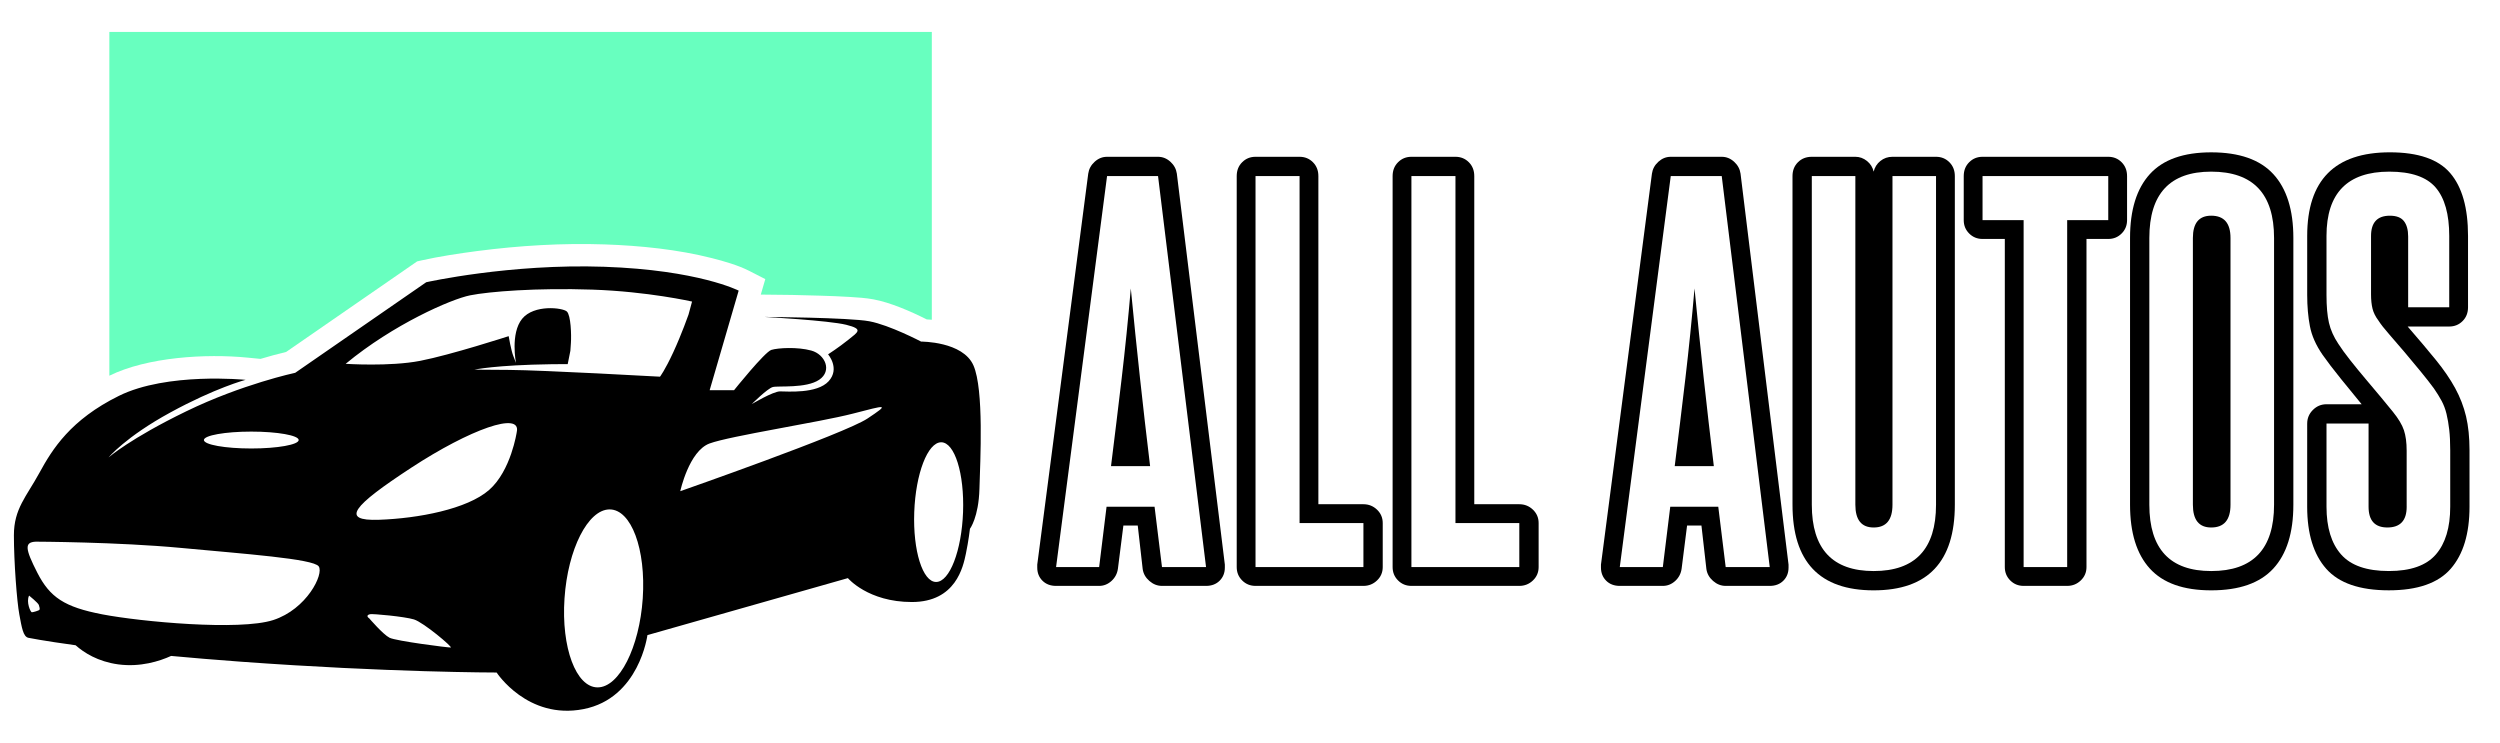
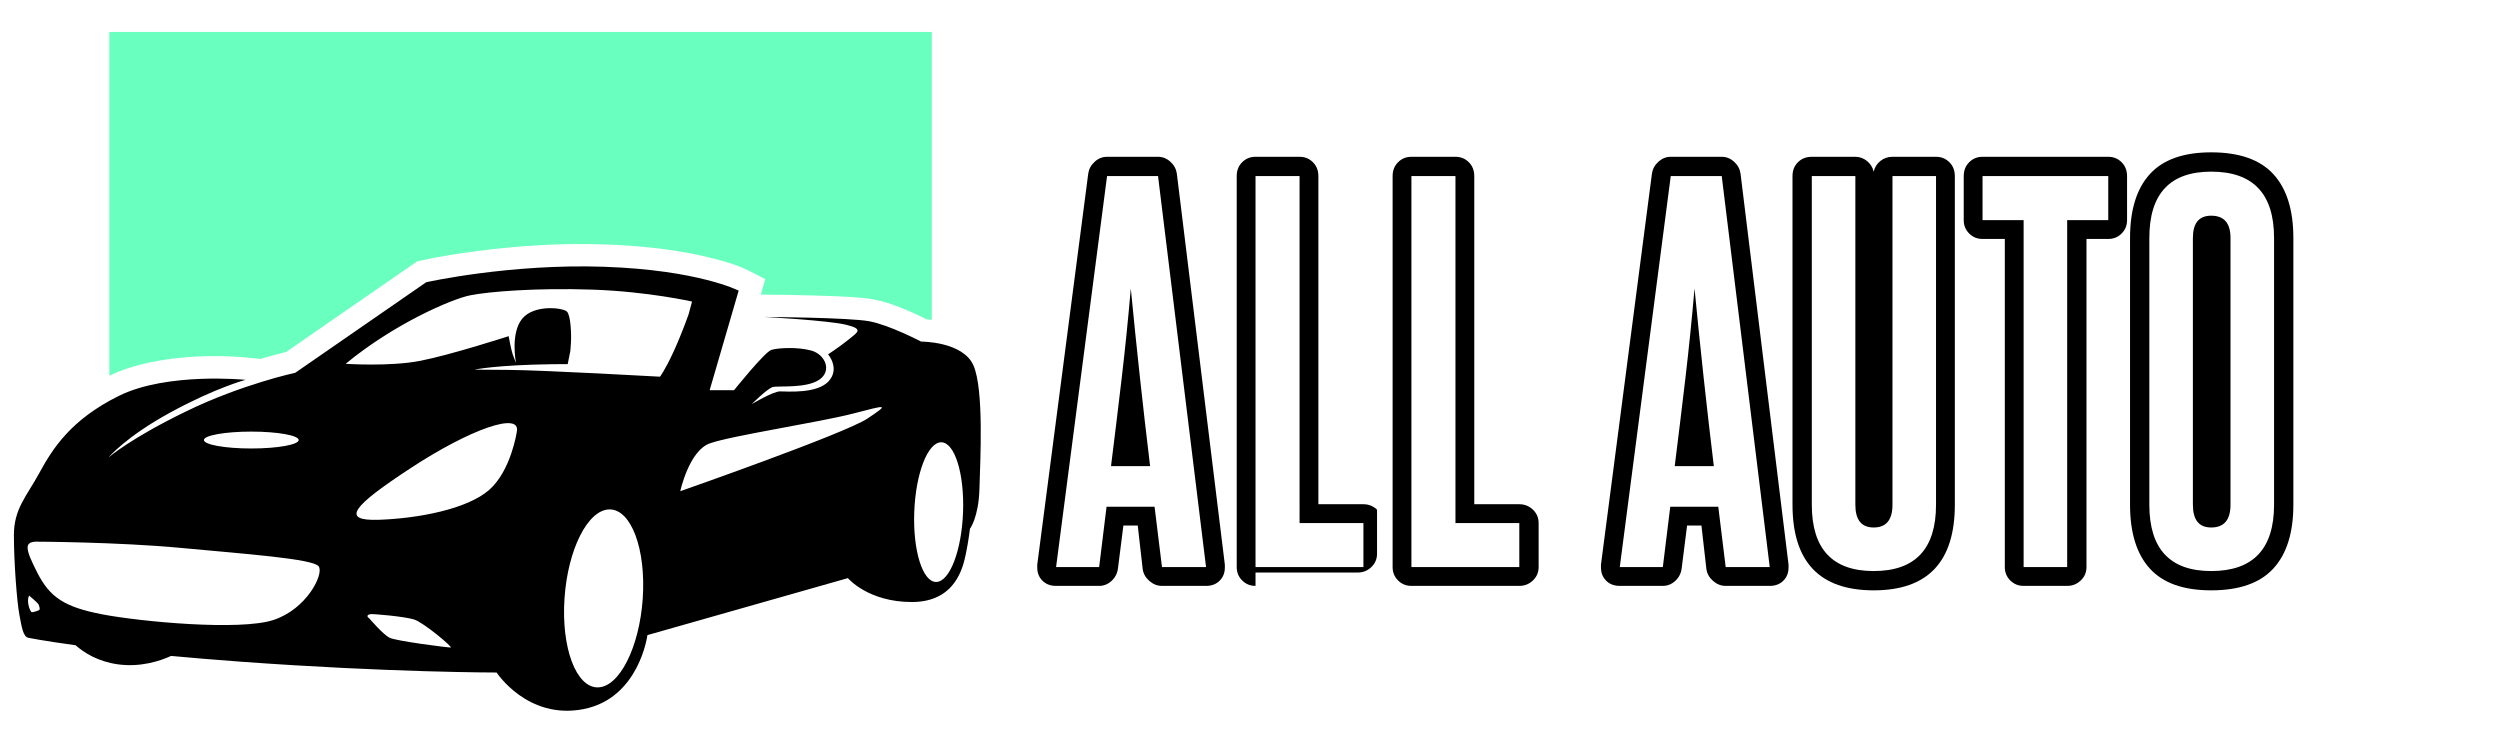
<svg xmlns="http://www.w3.org/2000/svg" version="1.1" id="Calque_1" x="0px" y="0px" width="239px" height="71px" viewBox="0 0 239 71" enable-background="new 0 0 239 71" xml:space="preserve">
  <g>
    <path fill="#68FFBF" d="M10.453,3.051h78.629v27.516c-0.16-0.016-0.326-0.026-0.487-0.031c-1.55-0.783-3.499-1.623-5.096-1.918   c-0.721-0.135-1.509-0.182-2.234-0.229c-0.964-0.057-1.928-0.099-2.893-0.124c-1.763-0.057-3.53-0.093-5.292-0.099l-0.348-0.005   l0.43-1.478l-1.57-0.803c-1.026-0.523-2.405-0.917-3.51-1.198c-3.307-0.84-6.853-1.197-10.248-1.316   C53.77,23.227,49.653,23.476,45.62,24c-1.763,0.233-3.598,0.508-5.339,0.897l-0.404,0.093l-12.524,8.657   c-0.819,0.192-1.644,0.425-2.447,0.663l-1.218-0.119c-3.992-0.394-9.596-0.063-13.234,1.727V3.051z" />
    <g>
      <path d="M93.063,34.937c-1.011-2.307-5.003-2.28-5.003-2.28s-3.012-1.581-4.955-1.944c-1.944-0.363-10.036-0.415-10.036-0.415    s6.174,0.337,7.833,0.752c1.658,0.415,1.141,0.674,0.207,1.426c-0.934,0.751-1.944,1.399-1.944,1.399s1.167,1.348,0.053,2.572    c-1.115,1.218-3.972,0.969-4.646,0.969s-2.706,1.219-2.706,1.219s1.488-1.488,2.007-1.633c0.519-0.141,3.193,0.154,4.447-0.7    c1.26-0.855,0.561-2.426-0.762-2.79c-1.322-0.362-3.178-0.258-3.815-0.062c-0.633,0.192-3.566,3.852-3.566,3.852h-2.333    l2.773-9.518c0,0-3.836-1.97-12.861-2.281c-9.02-0.311-17.008,1.478-17.008,1.478l-12.524,8.658c0,0-5.086,1.087-10.425,3.685    c-5.345,2.592-7.419,4.406-7.419,4.406s1.633-1.971,5.915-4.303c4.277-2.338,7.18-3.115,7.18-3.115s-7.496-0.751-12.109,1.533    c-4.614,2.281-6.355,5.081-7.6,7.361c-1.244,2.281-2.437,3.427-2.437,5.967c0,2.541,0.285,6.324,0.519,7.568    c0.233,1.244,0.363,2.131,0.871,2.234c0,0,1.431,0.291,4.51,0.711c0.793,0.705,2.125,1.564,4.085,1.83    c2.1,0.279,3.924-0.301,5.044-0.809c1.975,0.186,4.188,0.367,6.641,0.549c14.157,1.037,24.479,1.037,24.479,1.037    s2.954,4.541,8.299,3.499c5.34-1.037,6.117-7.076,6.117-7.076l19.165-5.448c0,0,1.918,2.285,6.117,2.285    c4.204,0,4.903-3.374,5.163-4.618c0.259-1.244,0.389-2.384,0.389-2.384s0.829-1.09,0.907-3.811    C93.712,44.015,94.074,37.249,93.063,34.937z M24.024,41.261c2.504,0,4.53,0.363,4.53,0.805c0,0.445-2.026,0.809-4.53,0.809    s-4.531-0.363-4.531-0.809C19.493,41.624,21.521,41.261,24.024,41.261z M3.771,58.296c-0.052,0.078-0.602,0.238-0.726,0.238    s-0.565-0.98-0.264-1.597c0,0,0.86,0.694,0.933,0.902C3.786,58.047,3.823,58.218,3.771,58.296z M26.113,59.28    c-3.219,1.037-12.659,0.156-16.313-0.544c-3.655-0.7-5.028-1.638-6.226-3.971c-1.192-2.333-1.244-2.929-0.155-2.981    c0,0,7.807,0.027,13.877,0.597c6.064,0.57,12.653,1.037,13.172,1.763S29.327,58.244,26.113,59.28z M43.091,61.903    c-0.233,0.016-5.226-0.621-5.848-0.933s-1.944-1.856-1.944-1.856c-0.285-0.191-0.171-0.347,0.078-0.398    c0.244-0.053,3.266,0.218,4.199,0.502C40.509,59.509,43.324,61.894,43.091,61.903z M49.404,41.292c0,0-0.544,3.707-2.644,5.547    s-6.796,2.723-10.528,2.852s-2.54-1.296,3.084-4.977C44.946,41.033,49.846,39.292,49.404,41.292z M61.447,57.207    c-0.316,4.696-2.25,8.507-4.313,8.507c-2.068,0-3.488-3.811-3.167-8.507c0.316-4.702,2.244-8.507,4.313-8.507    S61.763,52.505,61.447,57.207z M63.096,36.011c0,0-11.15-0.623-14.442-0.648s-3.292-0.025-3.292-0.025s1.944-0.441,7.387-0.52    c0.523-0.005,1.032-0.01,1.524-0.01c0.057-0.254,0.15-0.705,0.254-1.27c0,0,0,0,0.052-0.752s0-2.644-0.389-3.007    s-3.137-0.7-4.276,0.7c-1.141,1.4-0.586,4.214-0.586,4.214s-0.026-0.077-0.244-0.628c-0.223-0.543-0.456-1.928-0.456-1.928    s-5.521,1.789-8.455,2.359c-2.929,0.569-7.128,0.285-7.128,0.285c4.563-3.775,10.088-6.185,11.902-6.548s6.377-0.726,11.695-0.544    c5.313,0.182,9.518,1.141,9.518,1.141l-0.337,1.244c0,0-0.653,1.866-1.457,3.602C63.562,35.415,63.096,36.011,63.096,36.011z     M82.929,40.013c-2.183,1.451-17.895,6.945-17.895,6.945s0.829-3.836,2.8-4.562c1.97-0.726,10.477-2.021,13.69-2.851    C84.743,38.716,85.106,38.561,82.929,40.013z M92.068,48.96c-0.135,3.69-1.286,6.676-2.576,6.676c-1.286,0-2.225-2.985-2.09-6.676    c0.135-3.686,1.286-6.678,2.577-6.678C91.265,42.282,92.203,45.274,92.068,48.96z" />
    </g>
  </g>
  <g>
    <path d="M111.087,56.011c-0.442,0-0.844-0.157-1.207-0.473c-0.363-0.315-0.576-0.694-0.639-1.136l-0.473-4.164h-1.372l-0.521,4.116   c-0.063,0.474-0.269,0.868-0.615,1.184c-0.348,0.315-0.742,0.473-1.183,0.473h-4.117c-0.537,0-0.97-0.166-1.301-0.497   c-0.332-0.331-0.497-0.749-0.497-1.254v-0.283l4.874-37.379c0.063-0.441,0.268-0.819,0.615-1.135s0.741-0.474,1.183-0.474h4.874   c0.441,0,0.835,0.158,1.183,0.474c0.347,0.315,0.551,0.693,0.615,1.135l4.589,37.379v0.283c0,0.505-0.166,0.923-0.497,1.254   c-0.331,0.331-0.765,0.497-1.301,0.497H111.087z M115.298,54.213l-4.589-37.378h-4.874l-4.874,37.378h4.117l0.709-5.772h4.589   l0.71,5.772H115.298z M106.213,44.561c0.347-2.775,0.686-5.566,1.017-8.375c0.332-2.807,0.623-5.678,0.875-8.61   c0.284,2.933,0.575,5.78,0.875,8.54c0.299,2.76,0.623,5.575,0.97,8.445H106.213z" />
-     <path d="M120.028,56.011c-0.505,0-0.931-0.173-1.277-0.521c-0.348-0.347-0.521-0.772-0.521-1.277V16.835   c0-0.536,0.173-0.978,0.521-1.325c0.347-0.347,0.772-0.521,1.277-0.521h4.211c0.505,0,0.931,0.174,1.278,0.521   c0.347,0.348,0.52,0.789,0.52,1.325v31.369h4.306c0.505,0,0.938,0.174,1.302,0.521c0.362,0.348,0.544,0.773,0.544,1.277v4.211   c0,0.505-0.182,0.931-0.544,1.277c-0.363,0.348-0.797,0.521-1.302,0.521H120.028z M130.343,54.213v-4.211h-6.104V16.835h-4.211   v37.378H130.343z" />
+     <path d="M120.028,56.011c-0.505,0-0.931-0.173-1.277-0.521c-0.348-0.347-0.521-0.772-0.521-1.277V16.835   c0-0.536,0.173-0.978,0.521-1.325c0.347-0.347,0.772-0.521,1.277-0.521h4.211c0.505,0,0.931,0.174,1.278,0.521   c0.347,0.348,0.52,0.789,0.52,1.325v31.369h4.306c0.505,0,0.938,0.174,1.302,0.521v4.211   c0,0.505-0.182,0.931-0.544,1.277c-0.363,0.348-0.797,0.521-1.302,0.521H120.028z M130.343,54.213v-4.211h-6.104V16.835h-4.211   v37.378H130.343z" />
    <path d="M134.932,56.011c-0.505,0-0.931-0.173-1.277-0.521c-0.348-0.347-0.521-0.772-0.521-1.277V16.835   c0-0.536,0.173-0.978,0.521-1.325c0.347-0.347,0.772-0.521,1.277-0.521h4.211c0.505,0,0.931,0.174,1.278,0.521   c0.347,0.348,0.52,0.789,0.52,1.325v31.369h4.306c0.505,0,0.938,0.174,1.302,0.521c0.362,0.348,0.544,0.773,0.544,1.277v4.211   c0,0.505-0.182,0.931-0.544,1.277c-0.363,0.348-0.797,0.521-1.302,0.521H134.932z M145.246,54.213v-4.211h-6.104V16.835h-4.211   v37.378H145.246z" />
    <path d="M164.976,56.011c-0.441,0-0.844-0.157-1.206-0.473c-0.363-0.315-0.576-0.694-0.639-1.136l-0.474-4.164h-1.372l-0.521,4.116   c-0.063,0.474-0.268,0.868-0.614,1.184c-0.348,0.315-0.742,0.473-1.184,0.473h-4.116c-0.536,0-0.97-0.166-1.301-0.497   s-0.497-0.749-0.497-1.254v-0.283l4.873-37.379c0.063-0.441,0.268-0.819,0.615-1.135c0.347-0.315,0.741-0.474,1.183-0.474h4.874   c0.441,0,0.835,0.158,1.183,0.474c0.347,0.315,0.552,0.693,0.615,1.135l4.589,37.379v0.283c0,0.505-0.165,0.923-0.496,1.254   s-0.766,0.497-1.302,0.497H164.976z M169.187,54.213l-4.589-37.378h-4.874l-4.873,37.378h4.116l0.71-5.772h4.59l0.709,5.772   H169.187z M160.103,44.561c0.347-2.775,0.687-5.566,1.018-8.375c0.331-2.807,0.622-5.678,0.875-8.61   c0.284,2.933,0.575,5.78,0.875,8.54s0.623,5.575,0.971,8.445H160.103z" />
    <path d="M177.372,14.989c0.409,0,0.78,0.135,1.112,0.402c0.331,0.269,0.544,0.607,0.639,1.018c0.095-0.41,0.308-0.749,0.639-1.018   c0.331-0.268,0.717-0.402,1.159-0.402h4.163c0.505,0,0.931,0.174,1.277,0.521c0.348,0.348,0.521,0.789,0.521,1.325v31.416   c0,5.458-2.586,8.186-7.759,8.186c-5.174,0-7.76-2.728-7.76-8.186V16.835c0-0.536,0.173-0.978,0.521-1.325   c0.347-0.347,0.788-0.521,1.325-0.521H177.372z M180.921,48.251c0,1.451-0.6,2.177-1.798,2.177c-1.168,0-1.751-0.726-1.751-2.177   V16.835h-4.163v31.416c0,4.228,1.971,6.341,5.914,6.341c3.974,0,5.961-2.113,5.961-6.341V16.835h-4.163V48.251z" />
    <path d="M193.458,56.011c-0.505,0-0.931-0.173-1.277-0.521c-0.347-0.347-0.521-0.772-0.521-1.277V22.844h-2.129   c-0.505,0-0.931-0.173-1.277-0.521c-0.348-0.347-0.521-0.772-0.521-1.277v-4.211c0-0.536,0.173-0.978,0.521-1.325   c0.347-0.347,0.772-0.521,1.277-0.521h12.018c0.505,0,0.931,0.174,1.277,0.521c0.348,0.348,0.521,0.789,0.521,1.325v4.211   c0,0.505-0.173,0.931-0.521,1.277c-0.347,0.348-0.772,0.521-1.277,0.521h-2.081v31.369c0,0.505-0.183,0.931-0.545,1.277   c-0.362,0.348-0.797,0.521-1.301,0.521H193.458z M197.622,54.213V21.046h3.927v-4.211h-12.018v4.211h3.927v33.167H197.622z" />
    <path d="M203.632,22.749c0-2.681,0.63-4.715,1.893-6.104c1.261-1.388,3.217-2.082,5.866-2.082c2.681,0,4.661,0.694,5.938,2.082   c1.277,1.389,1.916,3.423,1.916,6.104v25.502c0,2.682-0.639,4.716-1.916,6.104c-1.277,1.389-3.258,2.082-5.938,2.082   c-2.649,0-4.605-0.693-5.866-2.082c-1.263-1.388-1.893-3.422-1.893-6.104V22.749z M205.477,48.251c0,4.228,1.971,6.341,5.914,6.341   c4.006,0,6.009-2.113,6.009-6.341V22.749c0-4.227-2.003-6.34-6.009-6.34c-3.943,0-5.914,2.113-5.914,6.34V48.251z M213.236,48.251   c0,1.451-0.615,2.177-1.846,2.177c-1.167,0-1.75-0.726-1.75-2.177V22.749c0-1.42,0.583-2.129,1.75-2.129   c1.23,0,1.846,0.709,1.846,2.129V48.251z" />
-     <path d="M220.568,40.491c0-0.504,0.182-0.938,0.545-1.301c0.362-0.362,0.796-0.544,1.301-0.544h3.359   c-0.6-0.726-1.262-1.538-1.987-2.437c-0.726-0.899-1.31-1.664-1.751-2.295c-0.631-0.915-1.033-1.821-1.206-2.721   c-0.174-0.899-0.261-1.9-0.261-3.005v-5.63c0-5.33,2.634-7.996,7.901-7.996c2.713,0,4.637,0.662,5.772,1.987   c1.136,1.324,1.703,3.328,1.703,6.009v6.813c0,0.536-0.173,0.978-0.52,1.324c-0.348,0.348-0.773,0.521-1.278,0.521h-3.974   c1.041,1.199,1.939,2.264,2.696,3.194s1.372,1.829,1.846,2.696c0.473,0.868,0.819,1.767,1.041,2.697   c0.22,0.931,0.331,2.011,0.331,3.241v5.394c0,2.587-0.6,4.565-1.798,5.938c-1.199,1.373-3.17,2.059-5.914,2.059   c-2.776,0-4.771-0.686-5.985-2.059c-1.215-1.372-1.822-3.351-1.822-5.938V40.491z M230.079,48.44c0,1.325-0.615,1.987-1.846,1.987   c-1.199,0-1.798-0.662-1.798-1.987v-7.949h-4.021v7.949c0,1.987,0.465,3.51,1.396,4.565c0.931,1.058,2.452,1.586,4.566,1.586   c2.081,0,3.579-0.528,4.494-1.586c0.915-1.056,1.372-2.578,1.372-4.565v-5.394c0-0.757-0.031-1.411-0.095-1.964   c-0.063-0.551-0.149-1.057-0.26-1.514c-0.111-0.457-0.269-0.876-0.474-1.254c-0.205-0.379-0.449-0.772-0.733-1.184   c-0.347-0.473-0.772-1.017-1.277-1.632s-1.017-1.23-1.537-1.846c-0.521-0.614-1.01-1.183-1.467-1.703   c-0.458-0.521-0.797-0.953-1.018-1.301c-0.284-0.379-0.473-0.757-0.567-1.136s-0.143-0.835-0.143-1.372V22.56   c0-1.293,0.6-1.939,1.798-1.939c0.631,0,1.08,0.173,1.349,0.521c0.268,0.347,0.402,0.836,0.402,1.466v6.767h3.927V22.56   c0-2.082-0.434-3.627-1.301-4.637c-0.868-1.009-2.342-1.514-4.424-1.514c-4.006,0-6.009,2.051-6.009,6.15v5.63   c0,1.104,0.078,1.996,0.236,2.674c0.157,0.679,0.457,1.349,0.899,2.011c0.283,0.442,0.662,0.963,1.135,1.562   c0.474,0.6,0.971,1.206,1.491,1.821s1.017,1.207,1.49,1.774c0.473,0.567,0.835,1.01,1.088,1.325   c0.536,0.662,0.891,1.254,1.064,1.774c0.173,0.521,0.261,1.175,0.261,1.963V48.44z" />
  </g>
</svg>